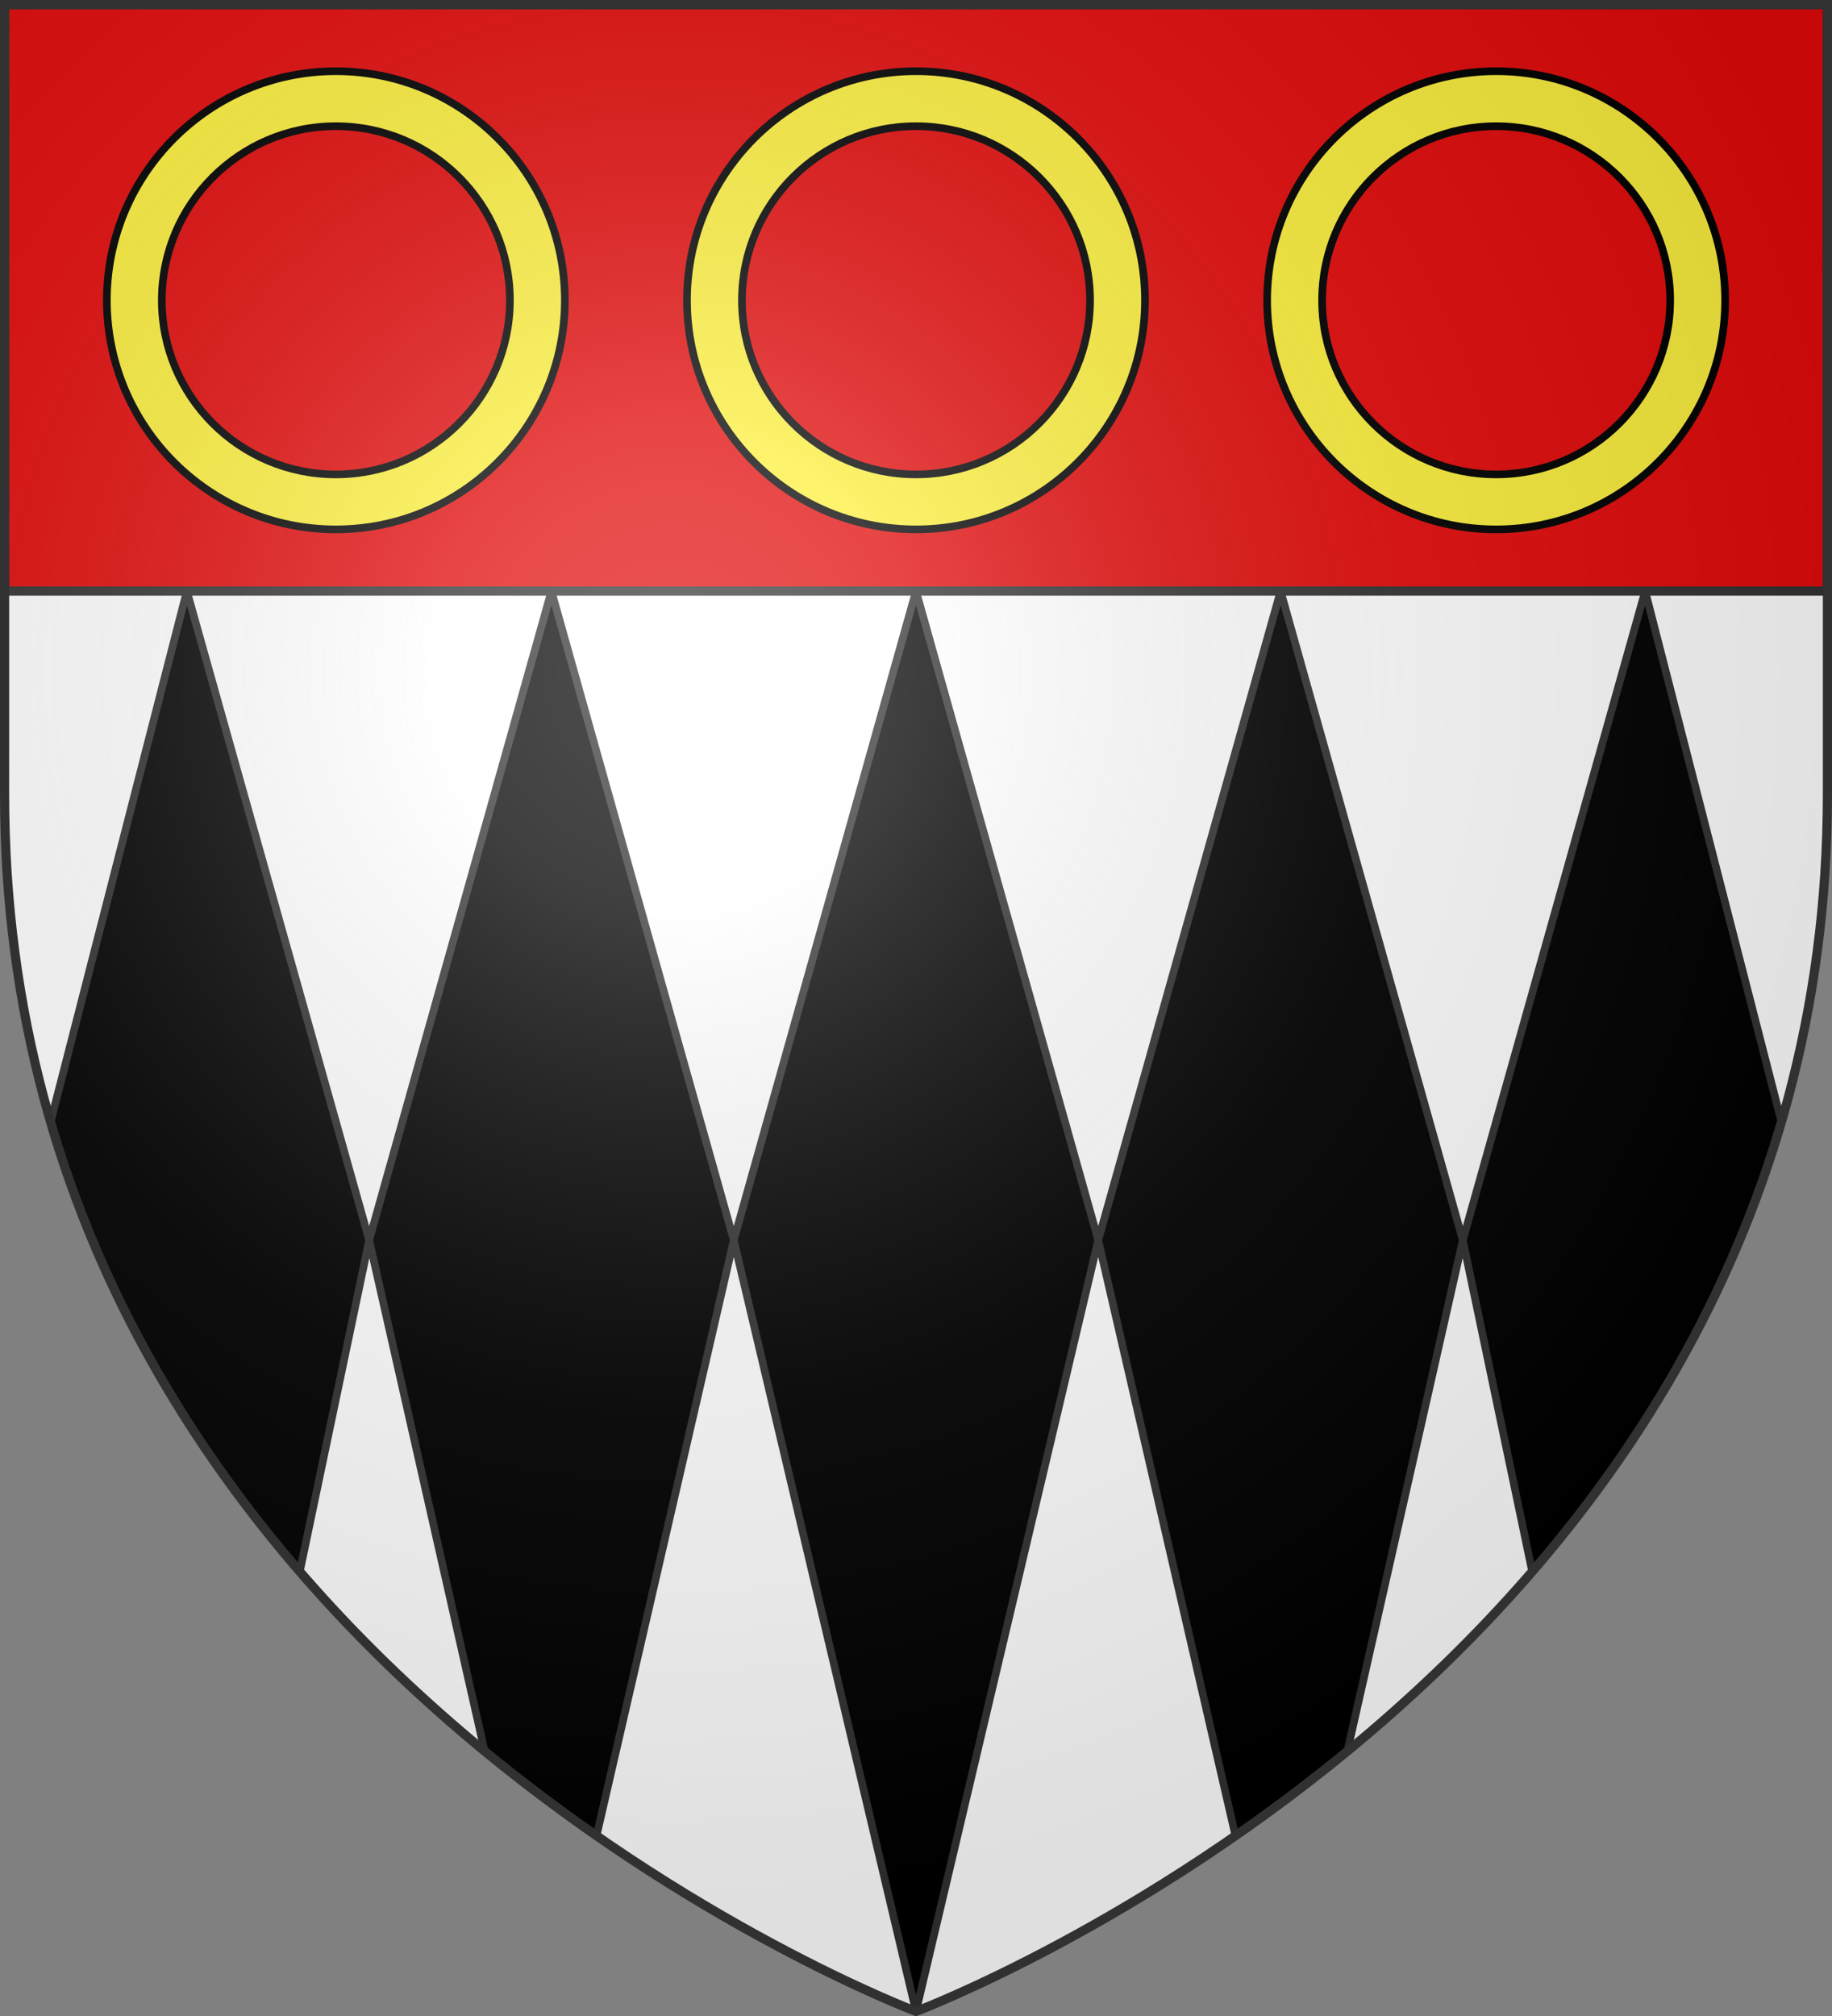
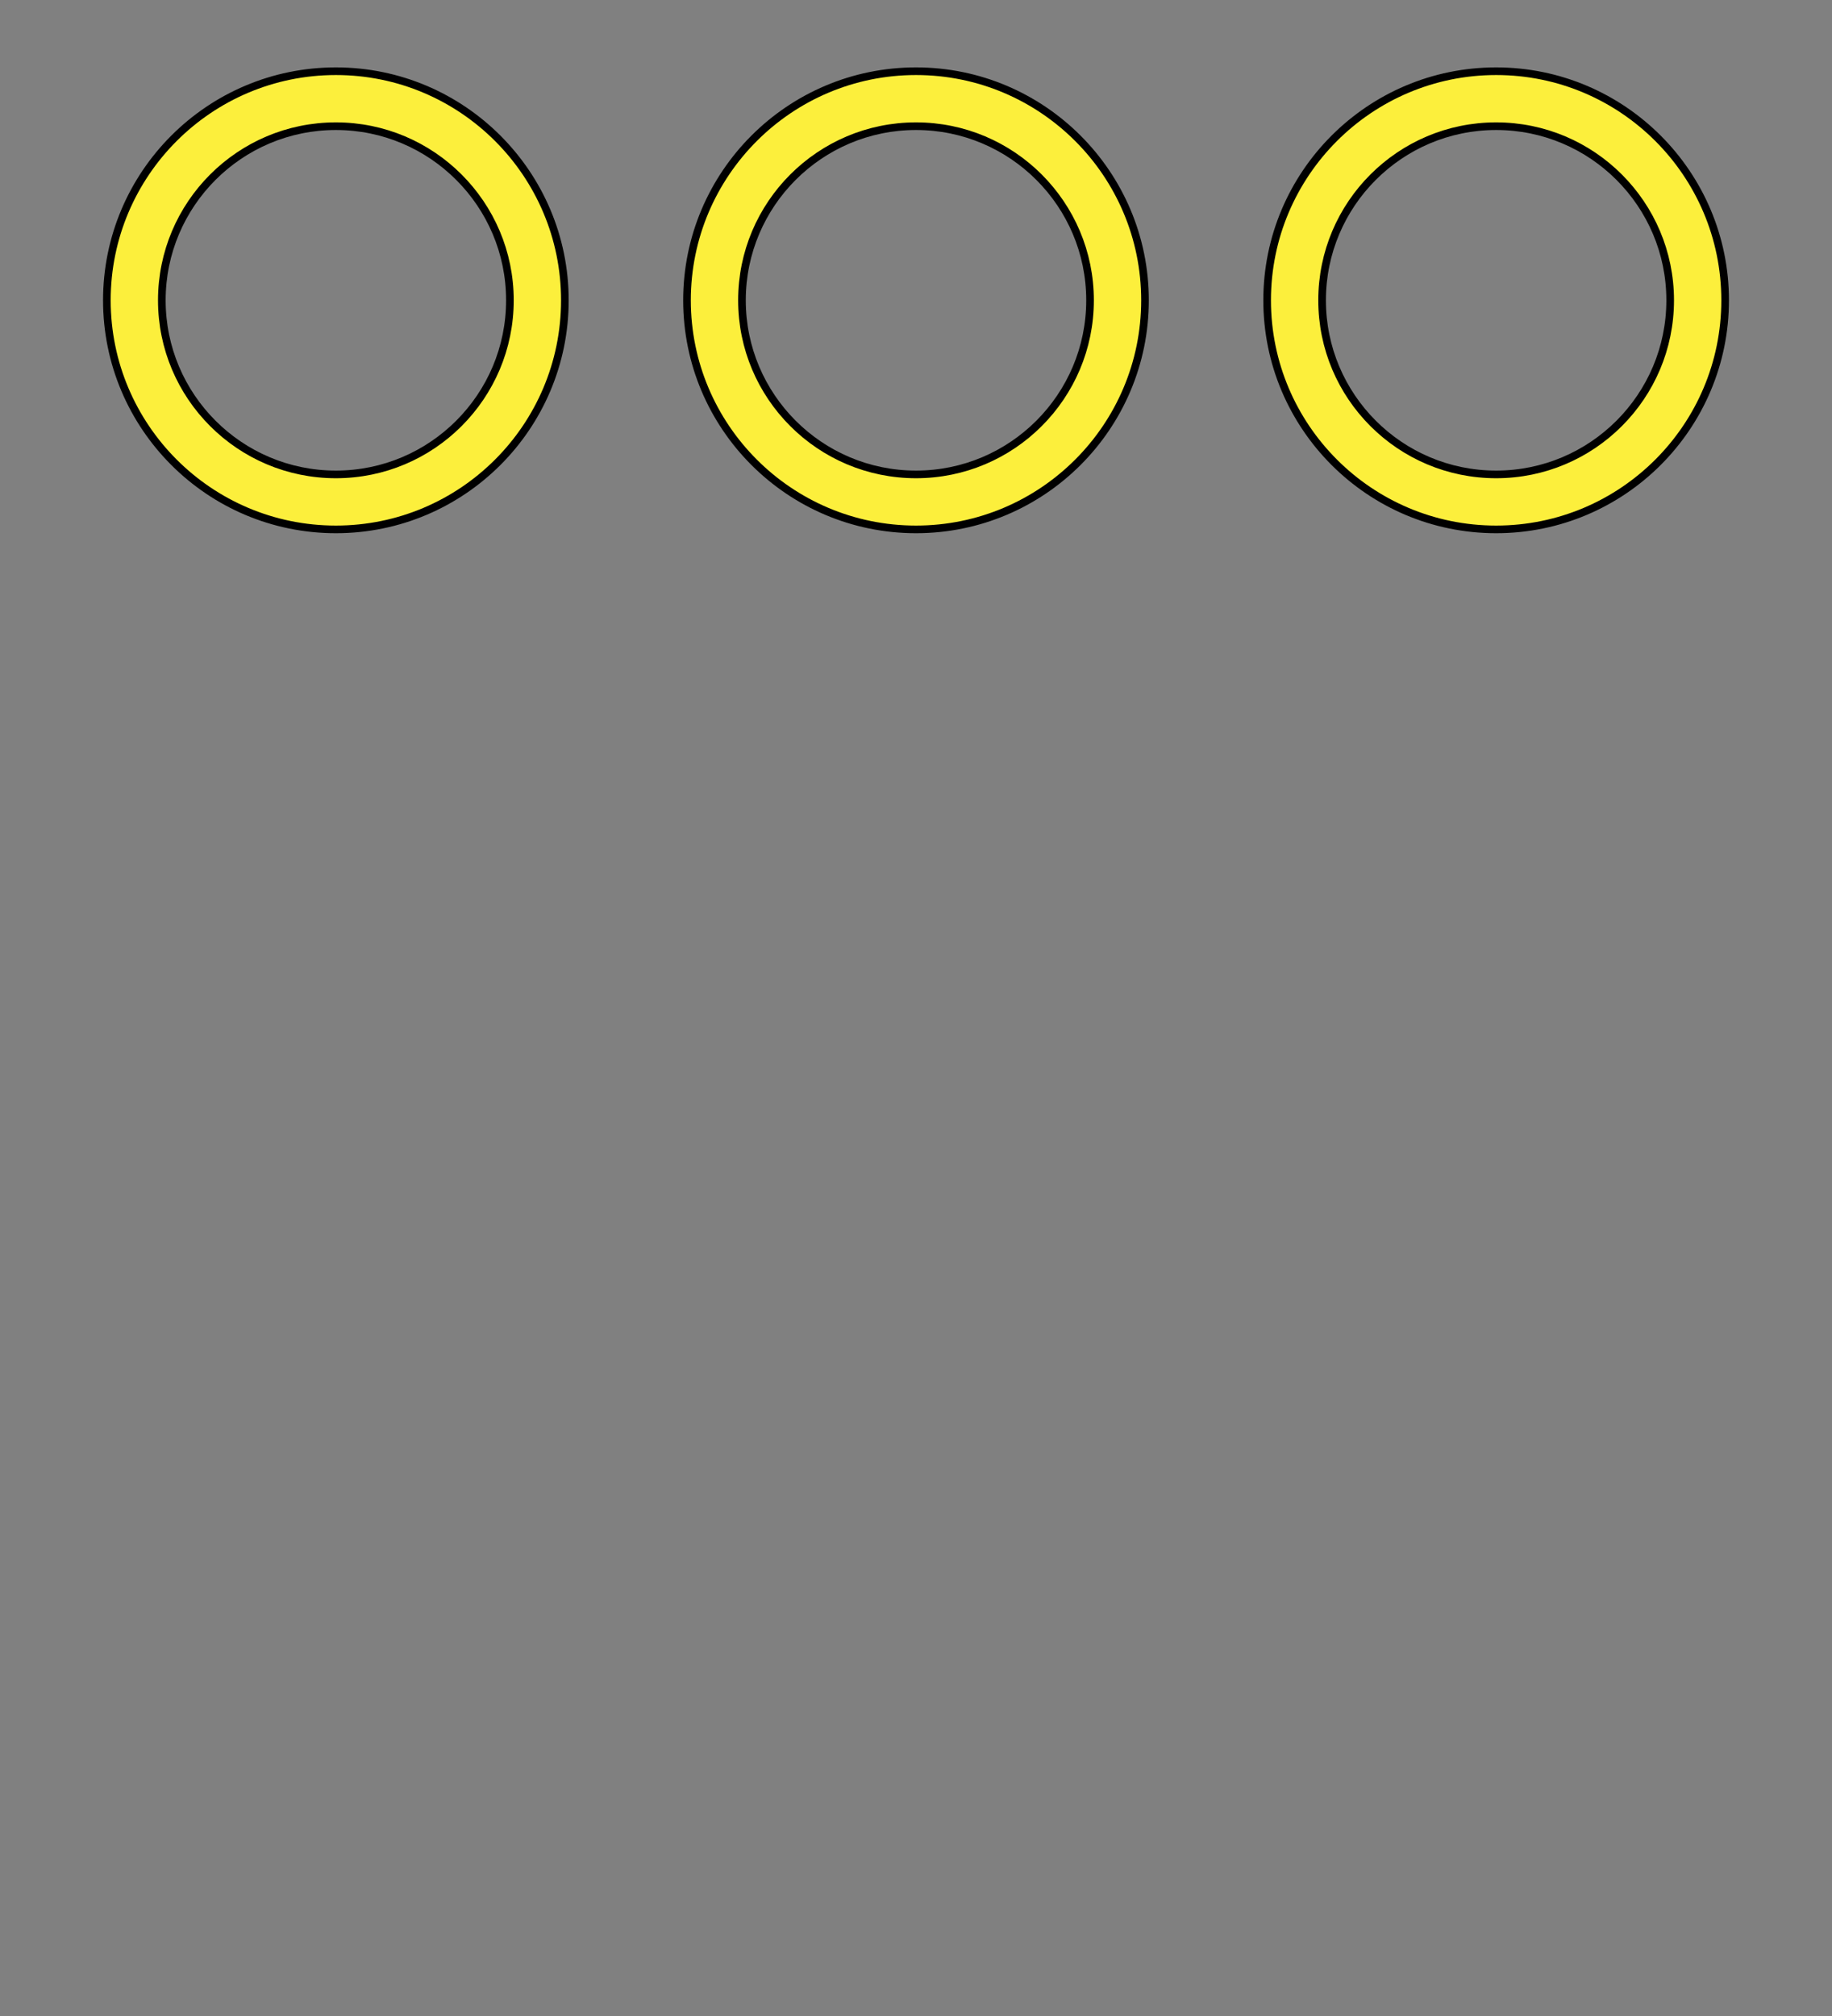
<svg xmlns="http://www.w3.org/2000/svg" xmlns:xlink="http://www.w3.org/1999/xlink" width="600" height="660" version="1.0">
  <rect width="100%" height="100%" fill="#808080" stroke="none" />
  <defs>
    <radialGradient id="c" gradientUnits="userSpaceOnUse" cx="-80" cy="-80" r="405">
      <stop style="stop-color:#fff;stop-opacity:.31" offset="0" />
      <stop style="stop-color:#fff;stop-opacity:.25" offset=".19" />
      <stop style="stop-color:#6b6b6b;stop-opacity:.125" offset=".6" />
      <stop style="stop-color:#000;stop-opacity:.125" offset="1" />
    </radialGradient>
-     <path id="a" d="M-298.5-298.5h597V-40C298.5 246.31 0 358.5 0 358.5S-298.5 246.31-298.5-40v-258.5z" />
  </defs>
  <g transform="translate(300 300)">
    <use xlink:href="#a" style="fill:#fff" width="600" height="660" />
-     <path style="fill:#e20909;fill-opacity:1;stroke:#313131;stroke-width:3;stroke-linecap:butt;stroke-linejoin:round;stroke-miterlimit:4;stroke-opacity:1" d="M-298.5-298.5h597v192h-597v-192z" />
-     <path style="fill:#000;fill-opacity:1;stroke:#313131;stroke-width:2.5;stroke-linecap:butt;stroke-linejoin:round;stroke-miterlimit:4;stroke-dasharray:none;stroke-opacity:1" d="M61.188 193.5 16.562 367.281C33.7 425.947 63.81 474.715 98.189 514.5L120.906 406 61.187 193.5zM120.906 406l37.813 167.281c12.41 10.207 24.738 19.414 36.656 27.688L240.313 406l-59.72-212.5L120.907 406zm119.406 0L300 658.5 359.688 406 300 193.5 240.312 406zm119.375 0 44.938 194.969c11.918-8.274 24.246-17.48 36.656-27.688L479.094 406l-59.688-212.5L359.687 406zm119.407 0 22.719 108.5c34.377-39.785 64.487-88.553 81.625-147.219L538.813 193.5 479.092 406z" transform="translate(-300 -300)" />
  </g>
  <g transform="translate(300 300)">
    <path style="opacity:1;fill:#fcef3c;fill-opacity:1;stroke:#000;stroke-width:2.5;stroke-linecap:butt;stroke-linejoin:round;stroke-miterlimit:4;stroke-dasharray:none;stroke-opacity:1" d="M300 23.313c-41.4 0-75 33.6-75 75s33.6 75 75 75 75-33.6 75-75-33.6-75-75-75zm0 18c31.464 0 57 25.535 57 57 0 31.463-25.536 57-57 57s-57-25.536-57-57c0-31.465 25.536-57 57-57z" id="b" transform="translate(-300 -300)" />
    <use xlink:href="#b" transform="translate(190)" width="600" height="660" />
    <use xlink:href="#b" transform="translate(-190)" width="600" height="660" />
  </g>
  <use xlink:href="#a" style="fill:url(#c)" width="600" height="660" transform="translate(300 300)" />
  <use xlink:href="#a" style="fill:none;stroke:#313131;stroke-width:3;stroke-opacity:1" width="600" height="660" transform="translate(300 300)" />
</svg>